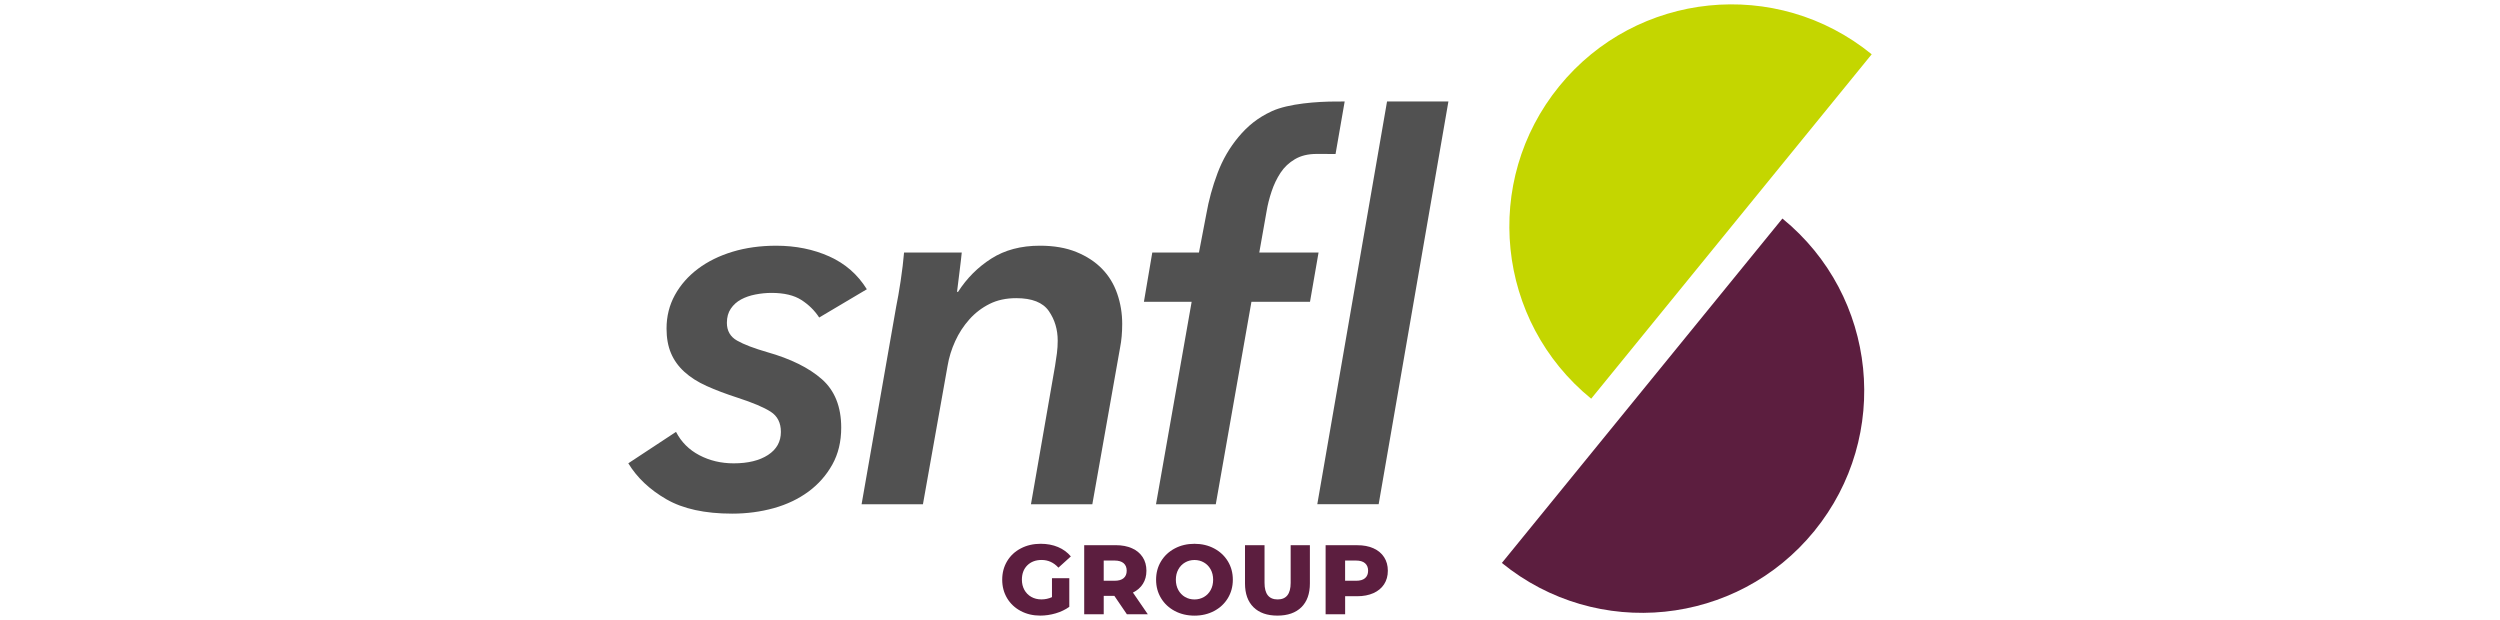
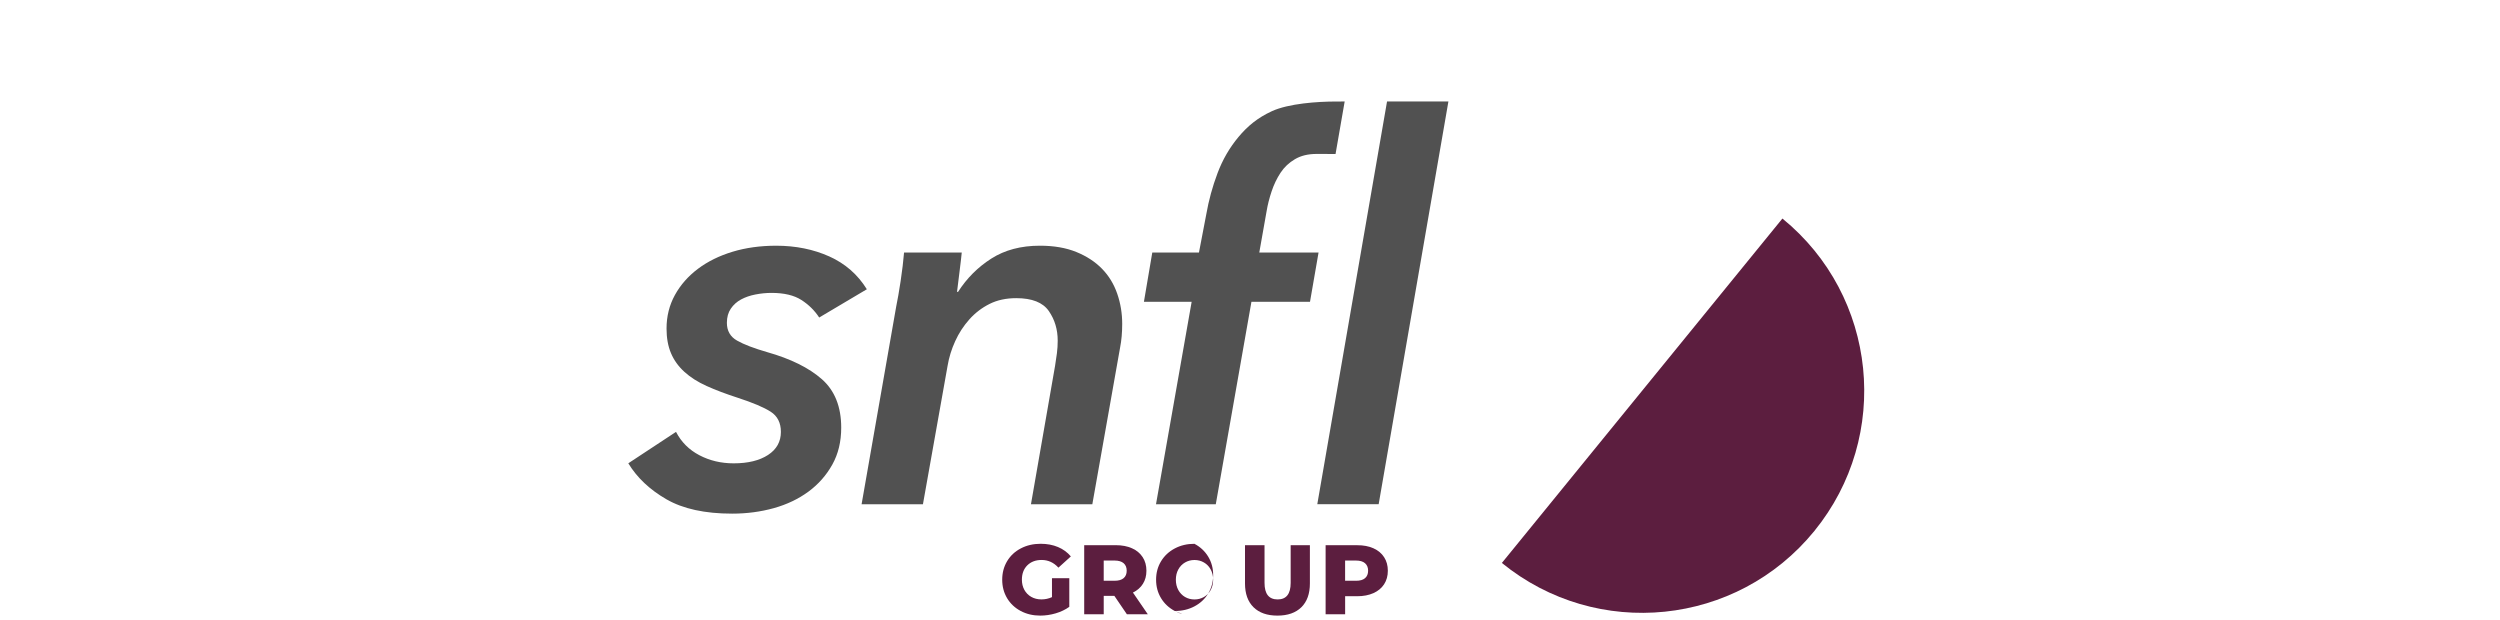
<svg xmlns="http://www.w3.org/2000/svg" version="1.1" id="Layer_1" x="0px" y="0px" width="250px" height="62px" viewBox="0 0 250 62" xml:space="preserve">
  <g>
    <path fill="#515151" d="M67.602,43.187c0.524,1.015,1.302,1.793,2.334,2.334c1.029,0.541,2.176,0.813,3.434,0.813 c1.433,0,2.576-0.28,3.434-0.838c0.857-0.559,1.285-1.328,1.285-2.308c0-0.907-0.341-1.58-1.023-2.018 c-0.682-0.438-1.774-0.898-3.278-1.389c-1.19-0.385-2.229-0.777-3.121-1.18c-0.892-0.401-1.634-0.875-2.229-1.417 c-0.595-0.542-1.04-1.161-1.338-1.862c-0.296-0.699-0.446-1.521-0.446-2.465c0-1.225,0.279-2.341,0.837-3.356 c0.559-1.013,1.329-1.887,2.308-2.623c0.978-0.734,2.132-1.302,3.46-1.705c1.329-0.401,2.778-0.602,4.353-0.602 c1.957,0,3.729,0.359,5.323,1.075c1.591,0.716,2.839,1.81,3.749,3.279l-4.765,2.827c-0.454-0.699-1.049-1.285-1.782-1.755 c-0.733-0.471-1.732-0.707-2.989-0.707c-0.525,0-1.06,0.053-1.601,0.158s-1.022,0.272-1.442,0.498 c-0.42,0.228-0.761,0.534-1.022,0.918c-0.262,0.386-0.394,0.857-0.394,1.416c0,0.804,0.34,1.398,1.022,1.782 c0.682,0.387,1.685,0.77,3.016,1.154c2.342,0.664,4.16,1.563,5.455,2.699c1.292,1.137,1.94,2.755,1.94,4.851 c0,1.398-0.296,2.63-0.892,3.696c-0.595,1.065-1.389,1.967-2.385,2.701c-0.996,0.732-2.149,1.284-3.46,1.65 c-1.313,0.366-2.701,0.551-4.17,0.551c-2.727,0-4.92-0.48-6.581-1.441c-1.662-0.96-2.929-2.157-3.803-3.593L67.602,43.187z" />
    <path fill="#515151" d="M95.807,29.184c0.874-1.362,1.984-2.472,3.329-3.329c1.346-0.857,2.963-1.285,4.851-1.285 c1.399,0,2.613,0.209,3.646,0.629c1.029,0.42,1.887,0.979,2.568,1.678c0.684,0.7,1.188,1.53,1.521,2.492 c0.333,0.962,0.498,1.967,0.498,3.017c0,0.874-0.07,1.661-0.209,2.36l-2.778,15.678h-6.137l2.411-13.844 c0.07-0.421,0.132-0.839,0.185-1.259c0.054-0.42,0.078-0.837,0.078-1.258c0-1.119-0.296-2.105-0.891-2.963 c-0.595-0.857-1.679-1.285-3.252-1.285c-1.016,0-1.907,0.192-2.674,0.578c-0.771,0.386-1.443,0.901-2.019,1.547 c-0.578,0.648-1.05,1.372-1.415,2.176c-0.367,0.804-0.622,1.624-0.761,2.464l-2.465,13.846h-6.135l3.461-19.771 c0.139-0.663,0.288-1.521,0.447-2.569c0.157-1.049,0.269-1.994,0.339-2.832h5.769c-0.037,0.386-0.104,0.988-0.209,1.809 s-0.192,1.53-0.263,2.125h0.104V29.184z" />
    <path fill="#515151" d="M134.467,10.149l-0.912,5.25l-1.912-0.005c-0.839,0-1.558,0.175-2.149,0.525 c-0.596,0.35-1.076,0.804-1.443,1.362c-0.366,0.559-0.665,1.18-0.892,1.862c-0.228,0.683-0.393,1.338-0.497,1.967l-0.734,4.143 h5.927l-0.855,4.93h-5.857l-3.564,20.242h-5.979l3.565-20.242h-4.774l0.837-4.93h4.668l0.733-3.828 c0.245-1.398,0.619-2.771,1.127-4.116c0.505-1.345,1.207-2.552,2.099-3.619c0.891-1.066,1.894-1.908,3.329-2.569 c1.676-0.77,4.552-0.969,6.438-0.969" />
    <polygon fill="#515151" points="131.729,50.421 138.704,10.149 144.841,10.149 137.866,50.421 " />
    <path fill="#5C1E3F" d="M178.241,21.854c9.509,7.747,10.939,21.735,3.192,31.248c-7.746,9.512-21.734,10.939-31.247,3.193" />
-     <path fill="#C4D600" d="M159.118,39.869c-9.51-7.747-10.94-21.735-3.193-31.248c7.747-9.513,21.734-10.94,31.245-3.193" />
    <g>
      <path fill="#5C1E3F" d="M105.203,57.823h1.727v2.86c-0.396,0.284-0.849,0.5-1.362,0.651c-0.513,0.15-1.027,0.226-1.54,0.226 c-0.724,0-1.374-0.153-1.952-0.459s-1.032-0.73-1.362-1.276c-0.328-0.547-0.493-1.165-0.493-1.856c0-0.689,0.165-1.31,0.493-1.855 c0.327-0.546,0.786-0.972,1.372-1.276c0.585-0.307,1.245-0.46,1.98-0.46c0.645,0,1.225,0.11,1.737,0.326 c0.512,0.216,0.939,0.529,1.282,0.937l-1.243,1.124c-0.467-0.512-1.027-0.769-1.679-0.769c-0.592,0-1.068,0.18-1.431,0.536 c-0.361,0.358-0.543,0.838-0.543,1.435c0,0.383,0.082,0.722,0.247,1.021s0.394,0.531,0.689,0.699 c0.297,0.168,0.634,0.253,1.016,0.253c0.374,0,0.726-0.075,1.056-0.226v-1.89H105.203z" />
      <path fill="#5C1E3F" d="M111.437,59.588h-1.065v1.837h-1.952v-6.907h3.156c0.624,0,1.168,0.104,1.627,0.311 c0.462,0.207,0.815,0.503,1.066,0.89c0.25,0.385,0.373,0.837,0.373,1.358c0,0.499-0.116,0.934-0.35,1.306 c-0.232,0.371-0.567,0.663-0.999,0.875l1.488,2.17h-2.092L111.437,59.588z M112.364,56.322c-0.204-0.177-0.507-0.268-0.908-0.268 h-1.085v2.022h1.085c0.401,0,0.704-0.086,0.908-0.261c0.205-0.175,0.306-0.423,0.306-0.746 C112.67,56.753,112.569,56.5,112.364,56.322z" />
-       <path fill="#5C1E3F" d="M117.479,61.1c-0.584-0.31-1.04-0.735-1.373-1.283c-0.333-0.546-0.497-1.161-0.497-1.845 c0-0.686,0.164-1.3,0.497-1.847c0.333-0.546,0.789-0.974,1.373-1.281c0.582-0.309,1.237-0.464,1.966-0.464 c0.731,0,1.388,0.155,1.967,0.464c0.583,0.308,1.04,0.735,1.373,1.281c0.333,0.547,0.498,1.161,0.498,1.847 c0,0.684-0.168,1.299-0.498,1.845c-0.333,0.548-0.79,0.974-1.373,1.283c-0.582,0.308-1.237,0.464-1.967,0.464 C118.717,61.563,118.062,61.407,117.479,61.1z M120.396,59.698c0.284-0.165,0.508-0.396,0.671-0.694 c0.164-0.299,0.247-0.645,0.247-1.032c0-0.389-0.083-0.731-0.247-1.03c-0.166-0.298-0.389-0.531-0.671-0.693 c-0.282-0.166-0.598-0.249-0.947-0.249s-0.665,0.083-0.947,0.249c-0.284,0.164-0.508,0.396-0.67,0.693 c-0.165,0.299-0.247,0.644-0.247,1.03c0,0.388,0.082,0.73,0.247,1.032c0.165,0.298,0.389,0.532,0.67,0.694 c0.282,0.165,0.598,0.247,0.947,0.247S120.111,59.86,120.396,59.698z" />
+       <path fill="#5C1E3F" d="M117.479,61.1c-0.584-0.31-1.04-0.735-1.373-1.283c-0.333-0.546-0.497-1.161-0.497-1.845 c0-0.686,0.164-1.3,0.497-1.847c0.333-0.546,0.789-0.974,1.373-1.281c0.582-0.309,1.237-0.464,1.966-0.464 c0.583,0.308,1.04,0.735,1.373,1.281c0.333,0.547,0.498,1.161,0.498,1.847 c0,0.684-0.168,1.299-0.498,1.845c-0.333,0.548-0.79,0.974-1.373,1.283c-0.582,0.308-1.237,0.464-1.967,0.464 C118.717,61.563,118.062,61.407,117.479,61.1z M120.396,59.698c0.284-0.165,0.508-0.396,0.671-0.694 c0.164-0.299,0.247-0.645,0.247-1.032c0-0.389-0.083-0.731-0.247-1.03c-0.166-0.298-0.389-0.531-0.671-0.693 c-0.282-0.166-0.598-0.249-0.947-0.249s-0.665,0.083-0.947,0.249c-0.284,0.164-0.508,0.396-0.67,0.693 c-0.165,0.299-0.247,0.644-0.247,1.03c0,0.388,0.082,0.73,0.247,1.032c0.165,0.298,0.389,0.532,0.67,0.694 c0.282,0.165,0.598,0.247,0.947,0.247S120.111,59.86,120.396,59.698z" />
      <path fill="#5C1E3F" d="M125.352,60.724c-0.568-0.56-0.852-1.354-0.852-2.378v-3.828h1.953v3.77c0,1.105,0.437,1.656,1.311,1.656 c0.869,0,1.302-0.551,1.302-1.656v-3.77h1.923v3.828c0,1.026-0.284,1.818-0.852,2.378c-0.568,0.558-1.367,0.837-2.393,0.837 C126.72,61.563,125.921,61.281,125.352,60.724z" />
      <path fill="#5C1E3F" d="M137.344,54.828c0.459,0.207,0.817,0.503,1.066,0.89c0.25,0.385,0.374,0.837,0.374,1.358 c0,0.519-0.126,0.968-0.374,1.352c-0.249,0.382-0.604,0.676-1.066,0.884c-0.461,0.206-1.002,0.311-1.627,0.311h-1.204v1.805 h-1.952v-6.906h3.156C136.342,54.518,136.883,54.622,137.344,54.828z M136.504,57.818c0.204-0.176,0.307-0.423,0.307-0.746 c0-0.322-0.103-0.572-0.307-0.75c-0.204-0.177-0.507-0.268-0.908-0.268h-1.086v2.022h1.086 C135.998,58.08,136.3,57.993,136.504,57.818z" />
    </g>
  </g>
</svg>